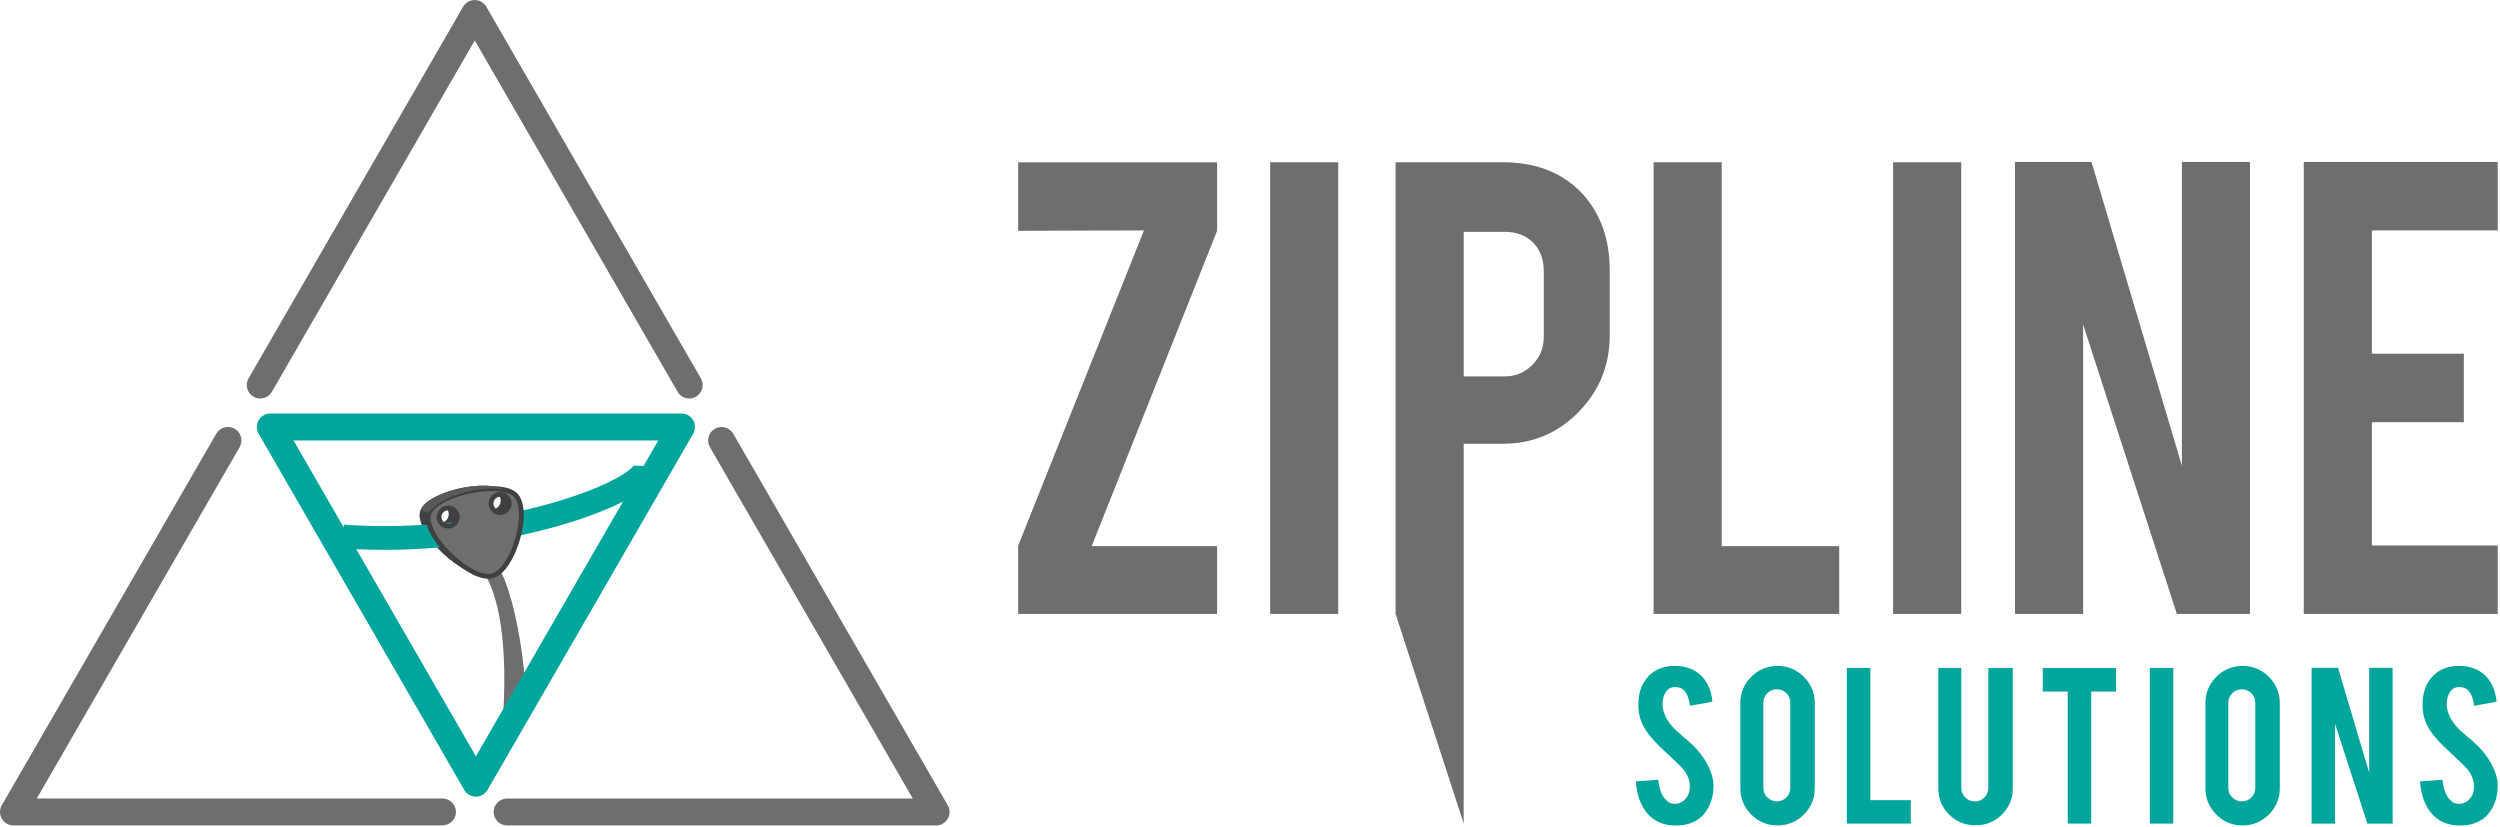
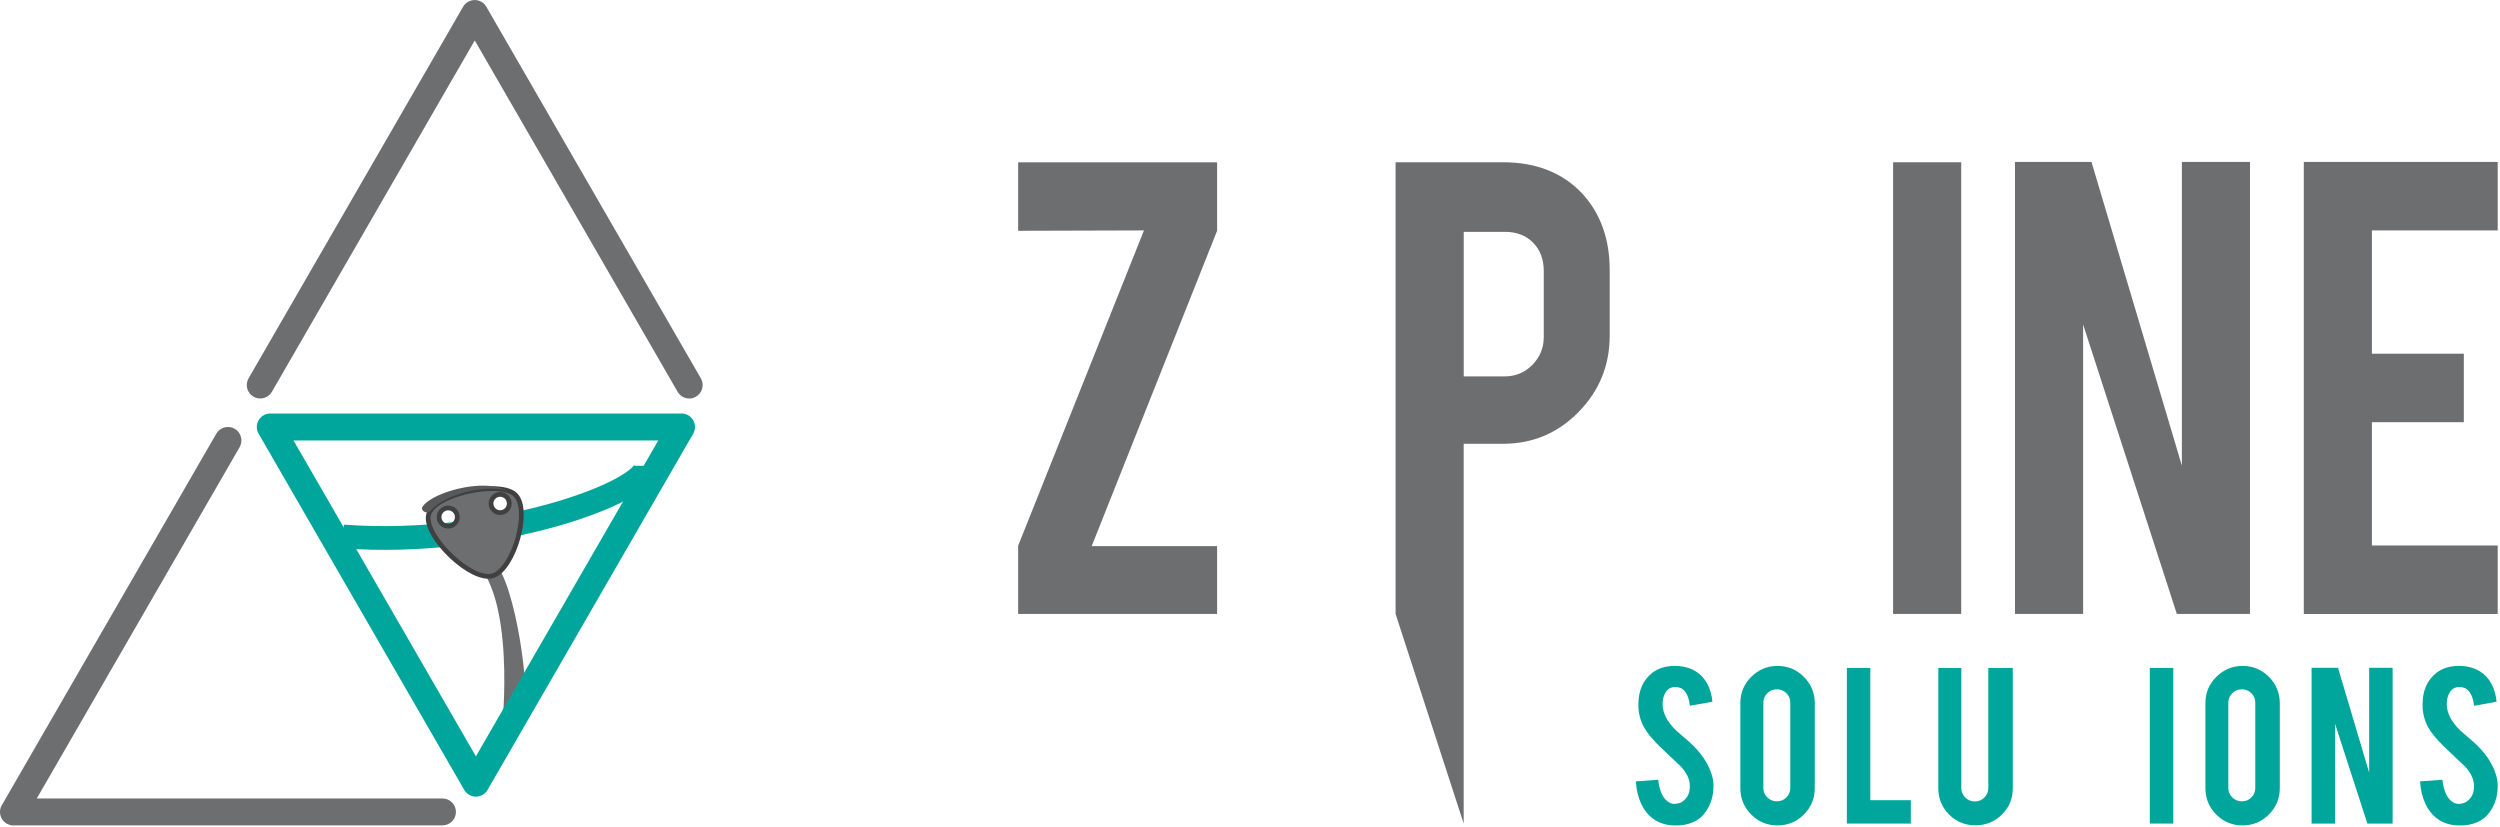
<svg xmlns="http://www.w3.org/2000/svg" width="526" height="174" viewBox="0 0 526 174" fill="none">
  <path d="M360.52 165.13C360.55 167.41 359.96 169.36 358.74 170.99C357.94 172.09 356.81 172.86 355.34 173.31C354.55 173.55 353.64 173.68 352.6 173.68C350.66 173.68 349.06 173.2 347.79 172.24C346.73 171.46 345.89 170.39 345.27 169.04C344.65 167.69 344.29 166.14 344.18 164.4L348.89 164.06C349.1 165.97 349.6 167.35 350.41 168.21C351 168.86 351.68 169.16 352.45 169.13C353.53 169.09 354.39 168.56 355.04 167.53C355.37 167.02 355.54 166.3 355.54 165.36C355.54 164 354.92 162.65 353.68 161.3C352.71 160.38 351.24 158.99 349.29 157.14C347.65 155.55 346.49 154.13 345.81 152.87C345.08 151.46 344.71 149.92 344.71 148.27C344.71 145.29 345.71 143.03 347.72 141.5C348.96 140.58 350.49 140.11 352.32 140.11C354.15 140.11 355.59 140.5 356.84 141.29C357.82 141.9 358.61 142.75 359.2 143.85C359.8 144.95 360.16 146.21 360.29 147.64L355.56 148.5C355.42 147.16 355.04 146.11 354.41 145.36C353.96 144.82 353.3 144.55 352.45 144.55C351.55 144.55 350.86 144.95 350.39 145.75C350.01 146.4 349.81 147.2 349.81 148.16C349.81 149.66 350.45 151.18 351.75 152.73C352.24 153.32 352.97 154.02 353.94 154.82C355.09 155.78 355.85 156.45 356.21 156.83C357.43 158.05 358.37 159.25 359.03 160.44C359.35 161 359.6 161.51 359.79 161.98C360.26 163.15 360.5 164.19 360.52 165.12V165.13Z" fill="#00A69C" />
  <path d="M373.988 140.11C376.168 140.11 378.018 140.88 379.538 142.41C381.058 143.94 381.828 145.79 381.828 147.95V165.83C381.828 168.01 381.058 169.86 379.528 171.38C377.998 172.91 376.148 173.67 373.988 173.67C371.828 173.67 369.958 172.9 368.448 171.37C366.928 169.84 366.168 167.99 366.168 165.83V147.95C366.168 145.77 366.938 143.92 368.468 142.4C369.998 140.88 371.838 140.11 373.978 140.11H373.988ZM376.678 147.85C376.678 147.07 376.408 146.4 375.858 145.85C375.308 145.3 374.648 145.03 373.858 145.03C373.068 145.03 372.408 145.3 371.848 145.85C371.288 146.4 371.008 147.07 371.008 147.85V165.78C371.008 166.56 371.288 167.23 371.848 167.78C372.408 168.33 373.078 168.6 373.858 168.6C374.638 168.6 375.308 168.33 375.858 167.78C376.408 167.23 376.678 166.56 376.678 165.78V147.85Z" fill="#00A69C" />
  <path d="M402.038 173.28H388.578V140.53H393.518V168.36H402.038V173.28Z" fill="#00A69C" />
  <path d="M415.63 173.65C413.45 173.65 411.6 172.89 410.09 171.38C408.57 169.86 407.82 168.02 407.82 165.86V140.53H412.66V165.8C412.66 166.58 412.94 167.25 413.5 167.8C414.05 168.35 414.73 168.62 415.51 168.62C416.29 168.62 416.96 168.35 417.51 167.8C418.06 167.25 418.34 166.58 418.34 165.8V140.53H423.49V165.86C423.49 168.06 422.72 169.9 421.19 171.4C419.65 172.9 417.81 173.65 415.65 173.65H415.63Z" fill="#00A69C" />
-   <path d="M435.047 145.5H429.797V140.54H445.217V145.5H439.987V173.28H435.047V145.5Z" fill="#00A69C" />
  <path d="M457.26 173.28H452.32V140.53H457.26V173.28Z" fill="#00A69C" />
  <path d="M471.82 140.11C474 140.11 475.85 140.88 477.38 142.41C478.9 143.94 479.67 145.79 479.67 147.95V165.83C479.67 168.01 478.9 169.86 477.37 171.38C475.84 172.91 473.99 173.67 471.83 173.67C469.67 173.67 467.8 172.9 466.29 171.37C464.77 169.84 464.02 167.99 464.02 165.83V147.95C464.02 145.77 464.78 143.92 466.32 142.4C467.85 140.88 469.69 140.11 471.83 140.11H471.82ZM474.51 147.85C474.51 147.07 474.23 146.4 473.69 145.85C473.14 145.3 472.47 145.03 471.69 145.03C470.91 145.03 470.23 145.3 469.68 145.85C469.12 146.4 468.84 147.07 468.84 147.85V165.78C468.84 166.56 469.12 167.23 469.68 167.78C470.24 168.33 470.91 168.6 471.69 168.6C472.47 168.6 473.14 168.33 473.69 167.78C474.24 167.23 474.51 166.56 474.51 165.78V147.85Z" fill="#00A69C" />
  <path d="M491.919 140.51L498.469 162.54V140.51H503.409V173.29H498.099L491.299 152.3V173.29H486.359V140.51H491.899H491.919Z" fill="#00A69C" />
  <path d="M525.52 165.13C525.55 167.41 524.96 169.36 523.74 170.99C522.94 172.09 521.81 172.86 520.34 173.31C519.55 173.55 518.64 173.68 517.6 173.68C515.66 173.68 514.06 173.2 512.79 172.24C511.73 171.46 510.89 170.39 510.27 169.04C509.65 167.69 509.29 166.14 509.18 164.4L513.89 164.06C514.1 165.97 514.6 167.35 515.4 168.21C515.99 168.86 516.67 169.16 517.44 169.13C518.52 169.09 519.38 168.56 520.03 167.53C520.36 167.02 520.53 166.3 520.53 165.36C520.53 164 519.91 162.65 518.67 161.3C517.7 160.38 516.23 158.99 514.28 157.14C512.64 155.55 511.48 154.13 510.8 152.87C510.07 151.46 509.7 149.92 509.7 148.27C509.7 145.29 510.7 143.03 512.71 141.5C513.94 140.58 515.48 140.11 517.31 140.11C519.14 140.11 520.58 140.5 521.83 141.29C522.81 141.9 523.59 142.75 524.19 143.85C524.79 144.95 525.15 146.21 525.28 147.64L520.55 148.5C520.41 147.16 520.03 146.11 519.4 145.36C518.95 144.82 518.29 144.55 517.44 144.55C516.53 144.55 515.85 144.95 515.38 145.75C515 146.4 514.8 147.2 514.8 148.16C514.8 149.66 515.45 151.18 516.74 152.73C517.23 153.32 517.96 154.02 518.93 154.82C520.08 155.78 520.84 156.45 521.21 156.83C522.43 158.05 523.37 159.25 524.03 160.44C524.35 161 524.6 161.51 524.79 161.98C525.26 163.15 525.51 164.19 525.52 165.12V165.13Z" fill="#00A69C" />
  <path d="M256.079 34.14V48.55L229.689 114.91H256.079V129.17H214.219V114.82L240.689 48.48L214.219 48.56V34.15H256.079V34.14Z" fill="#6D6E70" />
-   <path d="M281.568 129.17H267.238V34.14H281.568V129.17Z" fill="#6D6E70" />
+   <path d="M281.568 129.17H267.238H281.568V129.17Z" fill="#6D6E70" />
  <path d="M316.239 34.14C323.219 34.14 328.779 36.34 332.919 40.74C336.759 44.94 338.679 50.3 338.679 56.82V70.62C338.679 76.89 336.489 82.25 332.119 86.7C327.749 91.15 322.449 93.37 316.229 93.37H307.959V173.28L293.629 129.17V34.14H316.229H316.239ZM324.809 57.05C324.809 54.57 324.059 52.58 322.569 51.06C321.079 49.54 319.089 48.78 316.619 48.78H307.969V79.19H316.619C318.889 79.19 320.829 78.38 322.419 76.76C324.009 75.14 324.809 73.2 324.809 70.92V57.04V57.05Z" fill="#6D6E70" />
-   <path d="M386.978 129.17H347.918V34.14H362.248V114.91H386.968V129.17H386.978Z" fill="#6D6E70" />
  <path d="M412.639 129.17H398.309V34.14H412.639V129.17Z" fill="#6D6E70" />
  <path d="M440.047 34.07L459.067 97.98V34.07H473.397V129.17H458.007L438.287 68.27V129.17H423.957V34.07H440.047Z" fill="#6D6E70" />
  <path d="M484.719 129.17V34.07H525.519V48.48H499.049V74.42H518.389V88.83H499.049V114.77H525.519V129.18H484.719V129.17Z" fill="#6D6E70" />
-   <path d="M106.548 103.43C103.148 100.32 88.728 103.48 88.288 108.07C87.848 112.66 97.488 121.88 101.888 120.51C106.288 119.15 109.948 106.54 106.548 103.43ZM92.488 110.09C91.428 110.09 90.568 109.23 90.568 108.17C90.568 107.11 91.428 106.25 92.488 106.25C93.548 106.25 94.408 107.11 94.408 108.17C94.408 109.23 93.548 110.09 92.488 110.09ZM103.418 107.24C102.358 107.24 101.498 106.38 101.498 105.32C101.498 104.26 102.358 103.4 103.418 103.4C104.478 103.4 105.338 104.26 105.338 105.32C105.338 106.38 104.478 107.24 103.418 107.24Z" fill="#404041" />
  <path d="M135.95 98C135.95 103.55 104.61 115.24 72.16 112.88" stroke="#00A69C" stroke-width="5" stroke-miterlimit="10" />
  <path d="M105.339 155.15C105.499 155.81 108.669 128.61 100.879 119.16C100.529 118.74 103.669 118.17 104.119 118.56C108.349 122.24 112.049 147.42 109.839 149.49C109.409 149.89 105.239 154.7 105.349 155.15H105.339Z" fill="#6D6E70" />
  <path d="M100.13 167.62C99.12 167.62 98.18 167.08 97.68 166.2L54.41 91.25C53.9 90.37 53.9 89.3 54.41 88.42C54.92 87.54 55.85 87 56.86 87H143.4C144.41 87 145.35 87.54 145.85 88.42C146.35 89.3 146.36 90.37 145.85 91.25L102.58 166.2C102.07 167.08 101.14 167.62 100.13 167.62ZM61.76 92.68L100.13 159.13L138.5 92.68H61.77H61.76Z" fill="#00A69C" />
  <path d="M93.089 173.67H2.829C1.819 173.67 0.879 173.13 0.379 172.25C-0.121 171.37 -0.131 170.3 0.379 169.42L45.509 91.25C46.289 89.9 48.019 89.43 49.379 90.21C50.729 90.99 51.199 92.72 50.419 94.08L7.739 168H93.099C94.659 168 95.929 169.27 95.929 170.83C95.929 172.39 94.659 173.66 93.099 173.66L93.089 173.67Z" fill="#6D6E70" />
-   <path d="M196.949 173.67H106.689C105.129 173.67 103.859 172.4 103.859 170.84C103.859 169.28 105.129 168.01 106.689 168.01H192.049L149.369 94.09C148.589 92.74 149.049 91 150.409 90.22C151.759 89.44 153.499 89.9 154.279 91.26L199.409 169.43C199.919 170.31 199.919 171.38 199.409 172.26C198.899 173.14 197.969 173.68 196.959 173.68L196.949 173.67Z" fill="#6D6E70" />
  <path d="M145.019 83.85C144.039 83.85 143.089 83.34 142.569 82.43L99.889 8.51L57.209 82.43C56.429 83.78 54.699 84.25 53.339 83.47C51.989 82.69 51.519 80.96 52.299 79.6L97.429 1.43C97.939 0.55 98.869 0.01 99.879 0.01C100.889 0.01 101.829 0.55 102.329 1.43L147.459 79.6C148.239 80.95 147.779 82.69 146.419 83.47C145.969 83.73 145.489 83.85 145.009 83.85H145.019Z" fill="#6D6E70" />
  <path d="M108.361 104.05C104.961 100.94 90.54 104.1 90.1 108.69C89.66 113.28 99.3 122.5 103.701 121.13C108.101 119.77 111.761 107.16 108.361 104.05ZM94.3 110.71C93.24 110.71 92.38 109.85 92.38 108.79C92.38 107.73 93.24 106.87 94.3 106.87C95.361 106.87 96.221 107.73 96.221 108.79C96.221 109.85 95.361 110.71 94.3 110.71ZM105.231 107.86C104.171 107.86 103.311 107 103.311 105.94C103.311 104.88 104.171 104.02 105.231 104.02C106.291 104.02 107.151 104.88 107.151 105.94C107.151 107 106.291 107.86 105.231 107.86Z" fill="#6D6E70" stroke="#404041" stroke-miterlimit="10" />
  <path d="M90.48 107.58C92.97 104.45 101.27 101.73 106.8 103.23C106.98 103.28 104.96 102.55 104.07 102.38C98.84 101.42 90.48 104.03 88.87 106.66C88.4 107.43 89.92 108.29 90.48 107.58Z" fill="#58595B" />
</svg>